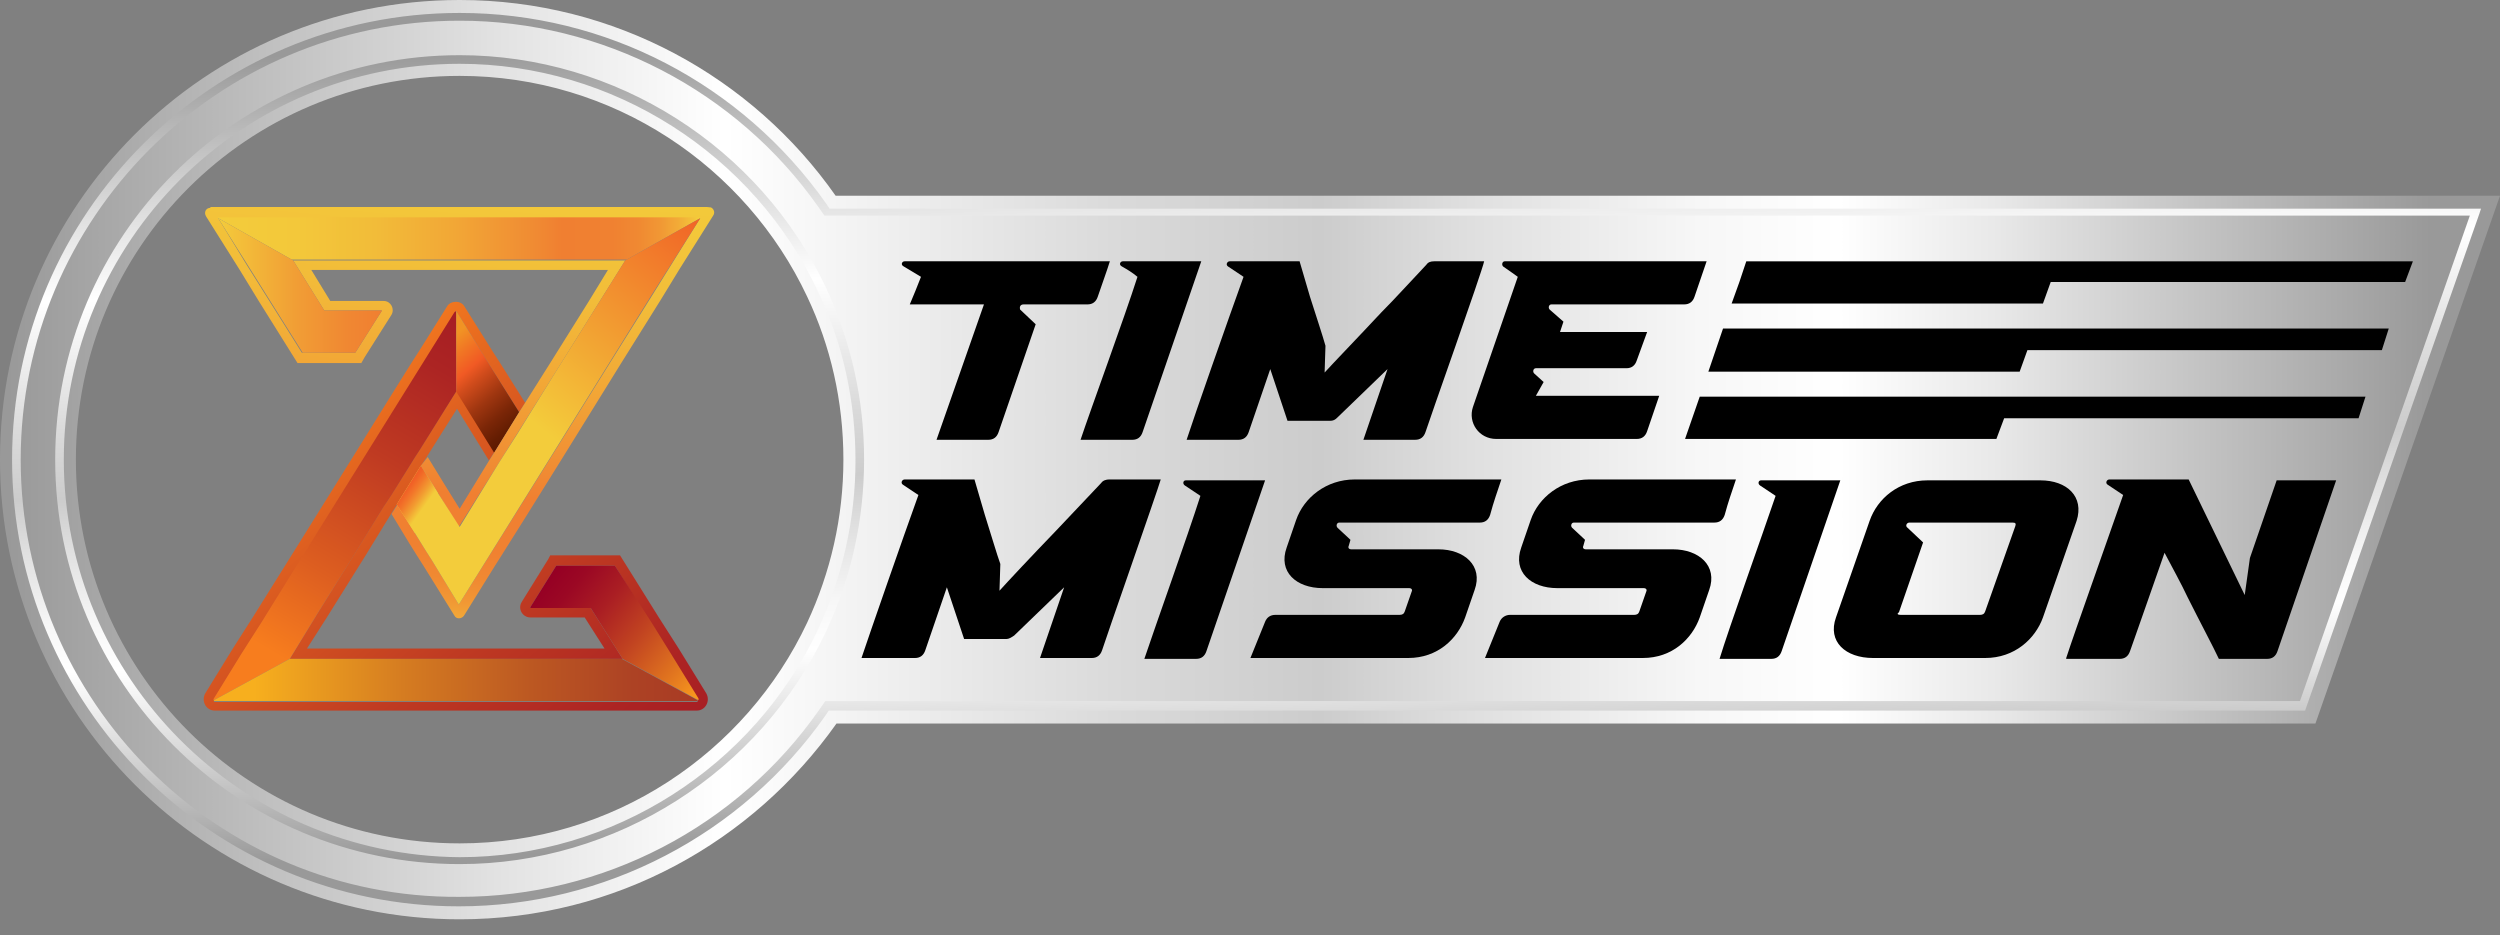
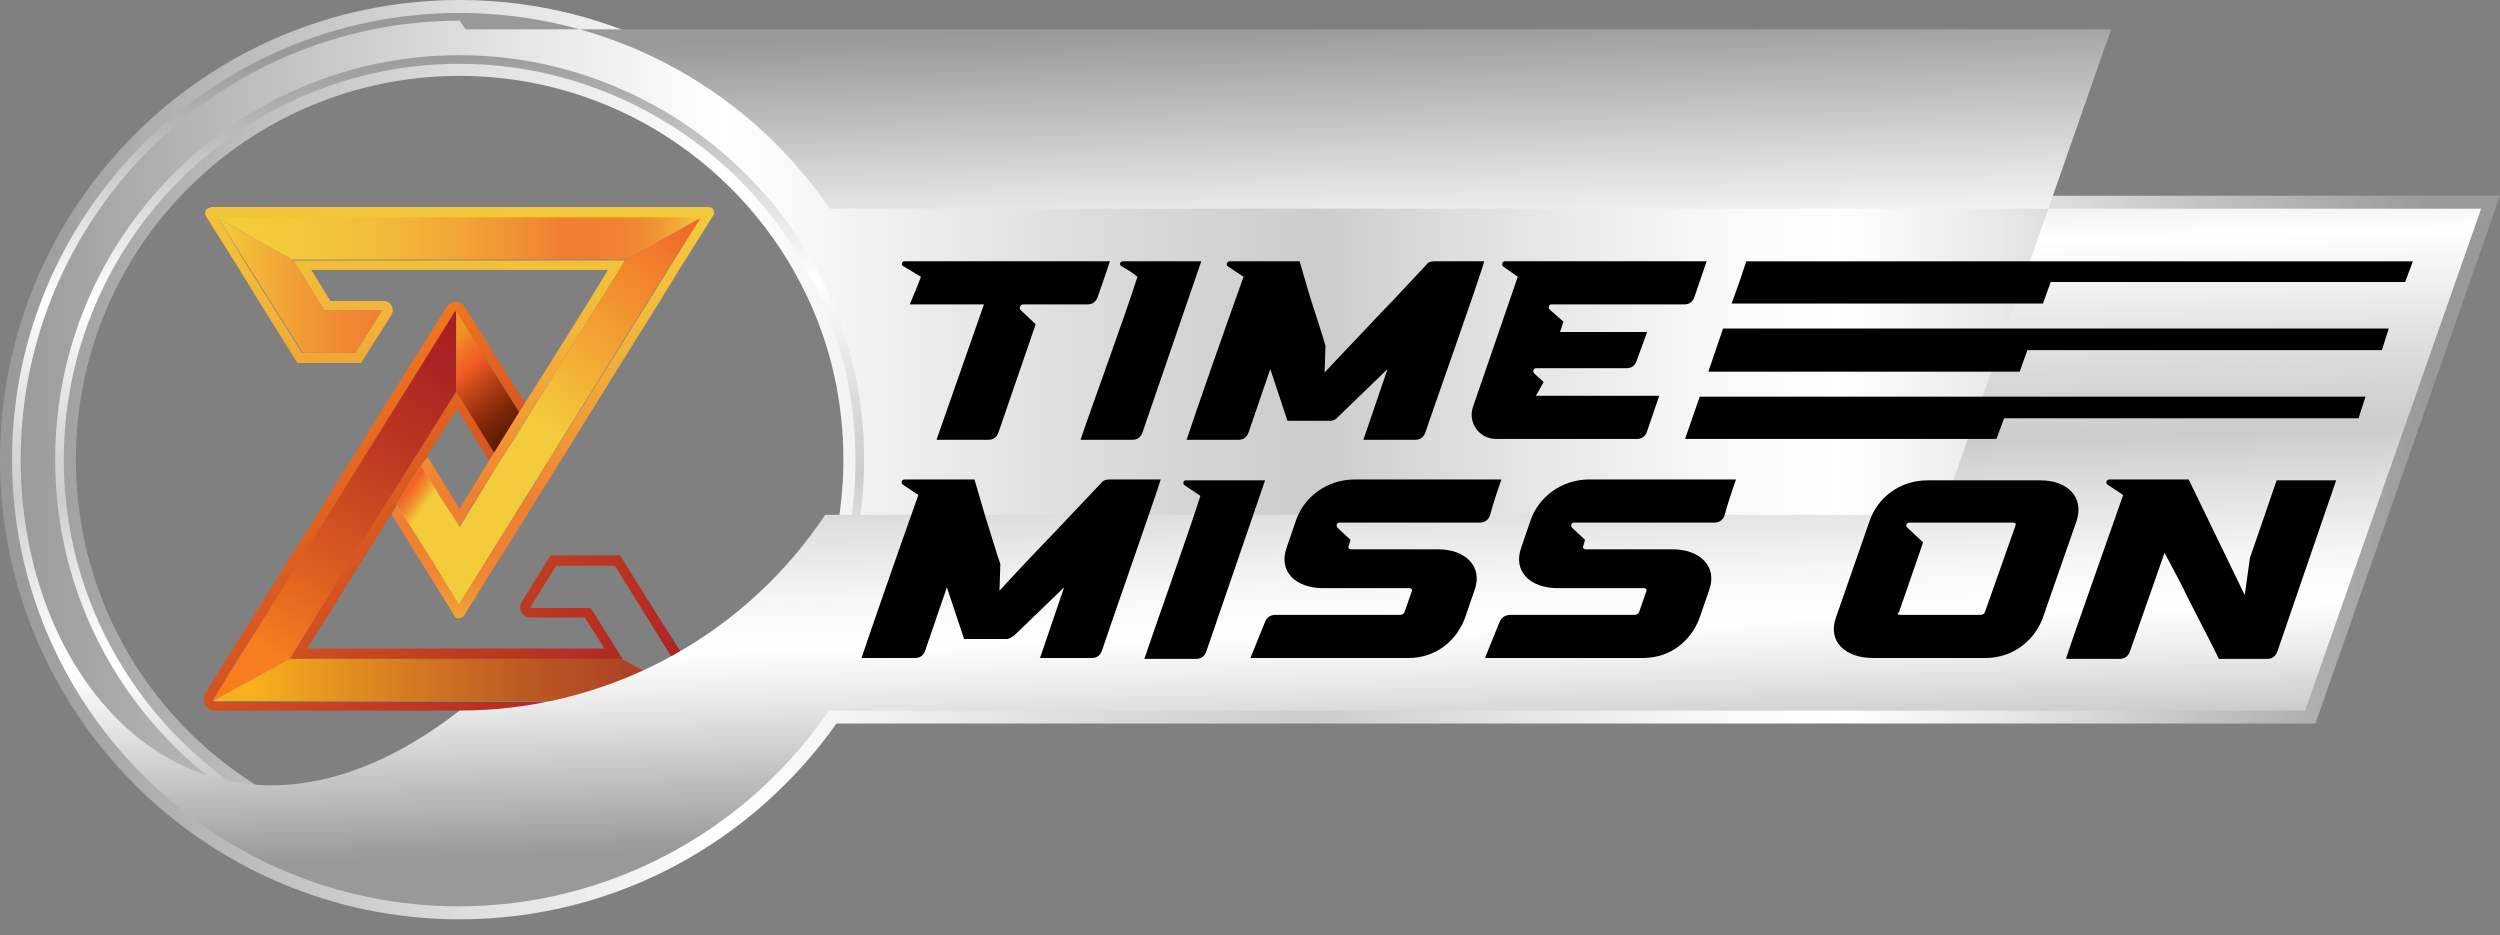
<svg xmlns="http://www.w3.org/2000/svg" xmlns:xlink="http://www.w3.org/1999/xlink" version="1.1" id="Layer_1" x="0px" y="0px" width="294px" height="110px" viewBox="0 0 294 110" enable-background="new 0 0 294 110" xml:space="preserve">
  <rect x="0" y="0" width="294" height="110" fill="#808080" stroke="none" />
  <g id="XMLID_45_">
    <g id="XMLID_102_">
      <g>
        <defs>
          <path id="SVGID_1_" d="M52.533,36.103l-3.246,5.174l-0.912,1.418l-2.536,4.058l-4.158,6.692L34.278,65.31l-4.564,7.303      l-2.332,3.653l-3.246,5.272c-0.506,0.911,0.102,2.027,1.116,2.027h56.69c1.014,0,1.623-1.116,1.116-2.027l-3.246-5.272      l-2.332-3.653l-4.564-7.303h-8.214l-0.204,0.407l-3.144,5.072c-0.506,0.808,0.102,1.823,1.014,1.823h6.39l2.332,3.653H36.102      l2.334-3.653L43,65.31l3.042-4.969l0.71-1.115l2.838-4.563l0.709-1.116l3.449-5.476l3.753,6.084l0.71-1.116l-4.464-7.2      l-4.36,6.998l-0.406,0.608l-2.84,4.564l-1.014,1.521l-3.042,4.972l-4.664,7.504l-3.348,5.477h39.146l-3.751-5.984h-6.999      c0,0,0,0-0.102,0v-0.1l3.044-4.869h6.896l4.158,6.693l2.332,3.752l3.246,5.271c0,0,0.101,0.104,0,0.204l0,0      c0,0.104-0.102,0.104-0.102,0.104h-56.69c0,0-0.102,0-0.102-0.104c0-0.1,0-0.1,0-0.204l3.246-5.271l2.332-3.652l4.564-7.301      l18.254-29.308c0,0,0-0.102,0.102-0.102c0.1,0,0.1,0.102,0.1,0.102l4.058,6.592l3.244,5.172l0.71-1.116l-2.94-4.666      l-0.914-1.418l-3.244-5.174c-0.204-0.404-0.608-0.608-1.014-0.608C53.141,35.495,52.735,35.699,52.533,36.103" />
        </defs>
        <clipPath id="SVGID_2_">
          <use xlink:href="#SVGID_1_" overflow="visible" />
        </clipPath>
        <linearGradient id="XMLID_10_" gradientUnits="userSpaceOnUse" x1="-117.961" y1="-508.994" x2="-117.545" y2="-508.994" gradientTransform="matrix(97.902 117.934 -117.934 97.902 -48440.176 63785.027)">
          <stop offset="0" style="stop-color:#F77D1E" />
          <stop offset="0.239" style="stop-color:#DD5E20" />
          <stop offset="0.565" style="stop-color:#BF3A22" />
          <stop offset="0.83" style="stop-color:#AC2423" />
          <stop offset="1" style="stop-color:#A51C24" />
        </linearGradient>
        <polygon id="XMLID_43_" clip-path="url(#SVGID_2_)" fill="url(#XMLID_10_)" points="59.125,5.984 107.295,63.992 48.071,113.178      -0.102,55.069    " />
      </g>
    </g>
    <g id="XMLID_99_">
      <g>
        <defs>
          <path id="SVGID_3_" d="M53.444,36.713L35.19,66.021l-4.462,7.201l-2.332,3.651l-3.246,5.272c0,0-0.102,0.1,0,0.204l8.924-4.868      l3.348-5.477l4.562-7.304l3.044-4.968l1.014-1.521l2.84-4.564l0.404-0.61l4.362-6.996v-9.432      C53.547,36.611,53.444,36.713,53.444,36.713" />
        </defs>
        <clipPath id="SVGID_4_">
          <use xlink:href="#SVGID_3_" overflow="visible" />
        </clipPath>
        <linearGradient id="XMLID_16_" gradientUnits="userSpaceOnUse" x1="-117.923" y1="-507.831" x2="-117.507" y2="-507.831" gradientTransform="matrix(57.836 -96.932 96.932 57.836 56075.371 18015.725)">
          <stop offset="0" style="stop-color:#F77D1E" />
          <stop offset="0.239" style="stop-color:#DD5E20" />
          <stop offset="0.565" style="stop-color:#BF3A22" />
          <stop offset="0.83" style="stop-color:#AC2423" />
          <stop offset="1" style="stop-color:#A51C24" />
        </linearGradient>
        <polygon id="XMLID_41_" clip-path="url(#SVGID_4_)" fill="url(#XMLID_16_)" points="4.868,70.382 32.554,24.035 73.729,48.679      46.143,94.925    " />
      </g>
    </g>
    <g id="XMLID_96_">
      <g>
        <defs>
          <path id="SVGID_5_" d="M53.649,46.042l4.462,7.2l2.94-4.766l-3.244-5.172l-4.058-6.592c0,0,0-0.102-0.1-0.102V46.042z" />
        </defs>
        <clipPath id="SVGID_6_">
          <use xlink:href="#SVGID_5_" overflow="visible" />
        </clipPath>
        <linearGradient id="XMLID_17_" gradientUnits="userSpaceOnUse" x1="-116.275" y1="-509.533" x2="-115.859" y2="-509.533" gradientTransform="matrix(21.325 24.879 -24.879 21.325 -10144.284 13798.478)">
          <stop offset="0" style="stop-color:#F19324" />
          <stop offset="0.138" style="stop-color:#F17724" />
          <stop offset="0.299" style="stop-color:#F15A24" />
          <stop offset="0.409" style="stop-color:#D14C1C" />
          <stop offset="0.604" style="stop-color:#9F3610" />
          <stop offset="0.774" style="stop-color:#7B2607" />
          <stop offset="0.912" style="stop-color:#641D02" />
          <stop offset="1" style="stop-color:#5C1900" />
        </linearGradient>
        <polygon id="XMLID_39_" clip-path="url(#SVGID_6_)" fill="url(#XMLID_17_)" points="57.907,32.96 69.267,46.143 56.793,56.893      45.433,43.609    " />
      </g>
    </g>
    <g id="XMLID_93_">
      <g>
        <defs>
          <path id="SVGID_7_" d="M34.074,77.481L25.15,82.35c0,0.1,0.102,0.1,0.102,0.1h56.69c0,0,0.102,0,0.102-0.1l-8.926-4.868H34.074z      " />
        </defs>
        <clipPath id="SVGID_8_">
          <use xlink:href="#SVGID_7_" overflow="visible" />
        </clipPath>
        <linearGradient id="XMLID_18_" gradientUnits="userSpaceOnUse" x1="-117.695" y1="-508.654" x2="-117.279" y2="-508.654" gradientTransform="matrix(136.875 0 0 136.875 16134.637 69701.844)">
          <stop offset="0" style="stop-color:#F7AF1E" />
          <stop offset="0.086" style="stop-color:#F7AF1E" />
          <stop offset="0.091" style="stop-color:#F6AE1E" />
          <stop offset="0.39" style="stop-color:#D57C21" />
          <stop offset="0.652" style="stop-color:#BC5822" />
          <stop offset="0.864" style="stop-color:#AD4224" />
          <stop offset="1" style="stop-color:#A83A24" />
        </linearGradient>
        <rect id="XMLID_37_" x="25.15" y="77.481" clip-path="url(#SVGID_8_)" fill="url(#XMLID_18_)" width="56.995" height="4.968" />
      </g>
    </g>
    <g id="XMLID_90_">
      <g>
        <defs>
-           <path id="SVGID_9_" d="M65.413,66.528l-3.044,4.869c0,0,0,0,0,0.1c0,0,0,0,0.102,0h6.999l3.751,5.984l8.925,4.868l0,0      c0-0.104,0-0.104,0-0.204l-3.245-5.272l-2.333-3.752l-4.258-6.593H65.413z" />
-         </defs>
+           </defs>
        <clipPath id="SVGID_10_">
          <use xlink:href="#SVGID_9_" overflow="visible" />
        </clipPath>
        <linearGradient id="XMLID_19_" gradientUnits="userSpaceOnUse" x1="-118.668" y1="-507.815" x2="-118.252" y2="-507.815" gradientTransform="matrix(-40.712 -33.603 33.603 -40.712 12314.359 -24579.629)">
          <stop offset="0" style="stop-color:#F7961E" />
          <stop offset="0.165" style="stop-color:#E1751F" />
          <stop offset="0.44" style="stop-color:#C14321" />
          <stop offset="0.68" style="stop-color:#AA1E23" />
          <stop offset="0.875" style="stop-color:#9B0824" />
          <stop offset="1" style="stop-color:#960024" />
        </linearGradient>
        <polygon id="XMLID_35_" clip-path="url(#SVGID_10_)" fill="url(#XMLID_19_)" points="74.133,92.186 54.561,75.962 70.381,56.793      89.955,72.918    " />
      </g>
    </g>
    <g id="XMLID_87_">
      <g>
        <defs>
          <path id="SVGID_11_" d="M24.744,24.44c-0.506,0-0.81,0.508-0.506,1.014l3.954,6.288l2.232,3.652l4.564,7.3h7.504l0.406-0.71      l3.144-4.968c0.406-0.71-0.102-1.622-0.914-1.622h-6.287l-2.232-3.652h34.887l-2.23,3.652l-4.564,7.3l-2.942,4.666l-0.71,1.116      l-2.94,4.766l-0.71,1.116l-3.346,5.475l-1.826-2.94L50.3,53.749l-0.81,1.014l2.028,3.246l2.434,3.956l4.766-7.606l2.028-3.246      l0,0l4.868-7.808l7.911-12.678H34.48l3.652,5.882h6.794l-3.144,4.97h-6.288l-6.491-10.344l-3.346-5.477l0,0h56.691l0,0      l-5.68,9.126L53.953,71.093l-3.144-5.172l-0.71-1.115l-1.318-2.133l-2.028-3.344l-0.71,1.115l2.028,3.345l1.014,1.624      l0.71,1.115l3.65,5.881c0.205,0.408,0.813,0.408,1.116,0l3.652-5.881l0.708-1.115l2.74-4.36l4.36-6.998l7.098-11.46l4.564-7.302      l2.232-3.652l3.954-6.286c0.304-0.406,0-1.014-0.506-1.014H24.744V24.44z" />
        </defs>
        <clipPath id="SVGID_12_">
          <use xlink:href="#SVGID_11_" overflow="visible" />
        </clipPath>
        <linearGradient id="XMLID_21_" gradientUnits="userSpaceOnUse" x1="-118.07" y1="-509.028" x2="-117.653" y2="-509.028" gradientTransform="matrix(-15.186 146.691 -146.691 -15.186 -76405.359 9604.076)">
          <stop offset="0" style="stop-color:#F3CC3B" />
          <stop offset="0.161" style="stop-color:#F3C83A" />
          <stop offset="0.325" style="stop-color:#F2BC39" />
          <stop offset="0.491" style="stop-color:#F2A736" />
          <stop offset="0.657" style="stop-color:#F08B33" />
          <stop offset="0.715" style="stop-color:#F07F31" />
          <stop offset="0.82" style="stop-color:#F08131" />
          <stop offset="0.875" style="stop-color:#F08932" />
          <stop offset="0.918" style="stop-color:#F19734" />
          <stop offset="0.956" style="stop-color:#F2AA37" />
          <stop offset="0.989" style="stop-color:#F3C23A" />
          <stop offset="1" style="stop-color:#F3CC3B" />
        </linearGradient>
        <polygon id="XMLID_33_" clip-path="url(#SVGID_12_)" fill="url(#XMLID_21_)" points="88.941,24.948 83.363,78.901 19.066,72.309      24.644,18.254    " />
      </g>
    </g>
    <g id="XMLID_84_">
      <g>
        <defs>
          <polygon id="SVGID_13_" points="25.658,25.557 25.658,25.658 34.48,30.626 73.525,30.626 82.349,25.658 82.349,25.557     " />
        </defs>
        <clipPath id="SVGID_14_">
          <use xlink:href="#SVGID_13_" overflow="visible" />
        </clipPath>
        <linearGradient id="XMLID_22_" gradientUnits="userSpaceOnUse" x1="-117.693" y1="-508.124" x2="-117.276" y2="-508.124" gradientTransform="matrix(136.03 0 0 136.03 16035.464 69148.156)">
          <stop offset="0" style="stop-color:#F3CC3B" />
          <stop offset="0.161" style="stop-color:#F3C83A" />
          <stop offset="0.325" style="stop-color:#F2BC39" />
          <stop offset="0.491" style="stop-color:#F2A736" />
          <stop offset="0.657" style="stop-color:#F08B33" />
          <stop offset="0.715" style="stop-color:#F07F31" />
          <stop offset="0.82" style="stop-color:#F08131" />
          <stop offset="0.875" style="stop-color:#F08932" />
          <stop offset="0.918" style="stop-color:#F19734" />
          <stop offset="0.956" style="stop-color:#F2AA37" />
          <stop offset="0.989" style="stop-color:#F3C23A" />
          <stop offset="1" style="stop-color:#F3CC3B" />
        </linearGradient>
        <rect id="XMLID_31_" x="25.658" y="25.557" clip-path="url(#SVGID_14_)" fill="url(#XMLID_22_)" width="56.691" height="4.97" />
      </g>
    </g>
    <g id="XMLID_81_">
      <g>
        <defs>
          <polygon id="SVGID_15_" points="29.106,31.135 35.596,41.479 41.782,41.479 44.926,36.509 38.132,36.509 34.48,30.626       25.658,25.658     " />
        </defs>
        <clipPath id="SVGID_16_">
          <use xlink:href="#SVGID_15_" overflow="visible" />
        </clipPath>
        <linearGradient id="XMLID_24_" gradientUnits="userSpaceOnUse" x1="-116.134" y1="-507.55" x2="-115.718" y2="-507.55" gradientTransform="matrix(46.202 0 0 46.202 5391.295 23483.217)">
          <stop offset="0" style="stop-color:#F3CC3B" />
          <stop offset="0.104" style="stop-color:#F3C13A" />
          <stop offset="0.487" style="stop-color:#F19D35" />
          <stop offset="0.8" style="stop-color:#F08732" />
          <stop offset="1" style="stop-color:#F07F31" />
        </linearGradient>
        <rect id="XMLID_29_" x="25.658" y="25.658" clip-path="url(#SVGID_16_)" fill="url(#XMLID_24_)" width="19.268" height="15.82" />
      </g>
    </g>
    <g id="XMLID_78_">
      <g>
        <defs>
          <polygon id="SVGID_17_" points="73.525,30.626 65.615,43.305 60.849,51.011 60.849,51.011 58.719,54.358 54.055,61.965       51.519,58.009 49.491,54.763 46.651,59.329 48.78,62.673 50.099,64.806 50.809,65.921 53.953,71.093 76.567,34.784       82.349,25.658     " />
        </defs>
        <clipPath id="SVGID_18_">
          <use xlink:href="#SVGID_17_" overflow="visible" />
        </clipPath>
        <linearGradient id="XMLID_26_" gradientUnits="userSpaceOnUse" x1="-118.249" y1="-507.774" x2="-117.833" y2="-507.774" gradientTransform="matrix(51.374 -63.006 63.006 51.374 38130.766 18686.285)">
          <stop offset="0" style="stop-color:#F3CC3B" />
          <stop offset="1" style="stop-color:#F15A24" />
        </linearGradient>
        <polygon id="XMLID_27_" clip-path="url(#SVGID_18_)" fill="url(#XMLID_26_)" points="24.44,52.939 60.951,8.214 104.557,43.811      68.049,88.533    " />
      </g>
    </g>
    <g id="XMLID_75_">
      <g>
        <defs>
          <polygon id="SVGID_19_" points="46.651,59.329 48.78,62.673 51.519,58.009 49.491,54.763     " />
        </defs>
        <clipPath id="SVGID_20_">
          <use xlink:href="#SVGID_19_" overflow="visible" />
        </clipPath>
        <linearGradient id="XMLID_28_" gradientUnits="userSpaceOnUse" x1="-122.239" y1="-506.233" x2="-121.822" y2="-506.233" gradientTransform="matrix(-13.261 -9.5 9.5 -13.261 3241.071 -7812.911)">
          <stop offset="0" style="stop-color:#F3CC3B" />
          <stop offset="0.524" style="stop-color:#F3CC3B" />
          <stop offset="0.68" style="stop-color:#F29B31" />
          <stop offset="0.817" style="stop-color:#F2782A" />
          <stop offset="0.928" style="stop-color:#F16226" />
          <stop offset="1" style="stop-color:#F15A24" />
        </linearGradient>
        <polygon id="XMLID_25_" clip-path="url(#SVGID_20_)" fill="url(#XMLID_28_)" points="49.896,64.905 43,59.937 48.375,52.431      55.271,57.4    " />
      </g>
    </g>
    <g id="XMLID_70_">
      <g>
        <defs>
          <path id="SVGID_21_" d="M8.924,54.055c0-24.948,20.182-45.131,45.131-45.131c18.05,0,33.668,10.648,40.869,25.962      c2.738,5.781,4.26,12.271,4.26,19.168c0,6.794-1.522,13.287-4.26,19.167c-7.2,15.312-22.818,25.96-40.869,25.96      C29.106,99.182,8.924,79.002,8.924,54.055 M0,54.055c0,29.814,24.238,54.055,54.055,54.055c18.354,0,34.48-9.128,44.317-23.023      h173.924L294,23.021H98.271C88.535,9.128,72.309,0,54.055,0C24.136,0,0,24.238,0,54.055" />
        </defs>
        <clipPath id="SVGID_22_">
          <use xlink:href="#SVGID_21_" overflow="visible" />
        </clipPath>
        <linearGradient id="XMLID_30_" gradientUnits="userSpaceOnUse" x1="-118.294" y1="-508.478" x2="-117.877" y2="-508.478" gradientTransform="matrix(706 0 0 706 83515.5 359040)">
          <stop offset="0" style="stop-color:#999999" />
          <stop offset="0.197" style="stop-color:#E2E2E2" />
          <stop offset="0.288" style="stop-color:#FFFFFF" />
          <stop offset="0.289" style="stop-color:#FFFFFF" />
          <stop offset="0.445" style="stop-color:#DADADA" />
          <stop offset="0.528" style="stop-color:#CCCCCC" />
          <stop offset="0.592" style="stop-color:#E0E0E0" />
          <stop offset="0.681" style="stop-color:#F7F7F7" />
          <stop offset="0.737" style="stop-color:#FFFFFF" />
          <stop offset="0.801" style="stop-color:#E8E8E8" />
          <stop offset="0.934" style="stop-color:#ACACAC" />
          <stop offset="0.975" style="stop-color:#999999" />
          <stop offset="1" style="stop-color:#999999" />
        </linearGradient>
        <rect id="XMLID_23_" clip-path="url(#SVGID_22_)" fill="url(#XMLID_30_)" width="294" height="108.109" />
      </g>
    </g>
    <g id="XMLID_63_">
      <g>
        <defs>
-           <path id="SVGID_23_" d="M7.504,54.055c0-25.658,20.893-46.551,46.551-46.551c17.95,0,34.581,10.548,42.187,26.875      c2.942,6.188,4.362,12.88,4.362,19.776c0,6.898-1.522,13.59-4.362,19.779c-7.606,16.324-24.236,26.872-42.187,26.872      C28.396,100.602,7.504,79.713,7.504,54.055 M6.49,54.055c0,26.267,21.298,47.563,47.564,47.563      c18.354,0,35.291-10.753,43.101-27.381c2.94-6.288,4.462-13.085,4.462-20.183c0-7.1-1.522-13.794-4.462-20.182      C89.345,17.24,72.409,6.49,54.055,6.49C27.788,6.49,6.49,27.788,6.49,54.055 M2.434,54.055      c0-28.396,23.122-51.621,51.621-51.621c16.732,0,32.553,8.214,42.187,21.906l0.71,1.014h193.501l-19.979,57.095H97.053      l-0.709,1.016c-9.634,13.793-25.455,22.005-42.289,22.005C25.556,105.674,2.434,82.449,2.434,54.055 M1.42,54.055      c0,29.003,23.628,52.53,52.533,52.53c17.138,0,33.265-8.416,43.101-22.412l0.406-0.607H271.08l20.488-58.415l0.2-0.608H97.561      l-0.406-0.608C87.217,9.838,71.193,1.522,54.055,1.522C25.048,1.522,1.42,25.049,1.42,54.055" />
+           <path id="SVGID_23_" d="M7.504,54.055c0-25.658,20.893-46.551,46.551-46.551c17.95,0,34.581,10.548,42.187,26.875      c2.942,6.188,4.362,12.88,4.362,19.776c0,6.898-1.522,13.59-4.362,19.779c-7.606,16.324-24.236,26.872-42.187,26.872      C28.396,100.602,7.504,79.713,7.504,54.055 M6.49,54.055c0,26.267,21.298,47.563,47.564,47.563      c18.354,0,35.291-10.753,43.101-27.381c2.94-6.288,4.462-13.085,4.462-20.183c0-7.1-1.522-13.794-4.462-20.182      C89.345,17.24,72.409,6.49,54.055,6.49C27.788,6.49,6.49,27.788,6.49,54.055 M2.434,54.055      c0-28.396,23.122-51.621,51.621-51.621l0.71,1.014h193.501l-19.979,57.095H97.053      l-0.709,1.016c-9.634,13.793-25.455,22.005-42.289,22.005C25.556,105.674,2.434,82.449,2.434,54.055 M1.42,54.055      c0,29.003,23.628,52.53,52.533,52.53c17.138,0,33.265-8.416,43.101-22.412l0.406-0.607H271.08l20.488-58.415l0.2-0.608H97.561      l-0.406-0.608C87.217,9.838,71.193,1.522,54.055,1.522C25.048,1.522,1.42,25.049,1.42,54.055" />
        </defs>
        <clipPath id="SVGID_24_">
          <use xlink:href="#SVGID_23_" overflow="visible" />
        </clipPath>
        <linearGradient id="XMLID_32_" gradientUnits="userSpaceOnUse" x1="-118.14" y1="-508.231" x2="-117.724" y2="-508.231" gradientTransform="matrix(9.217 230.424 -230.424 9.217 -115875.188 31911.066)">
          <stop offset="0" style="stop-color:#999999" />
          <stop offset="0.197" style="stop-color:#E2E2E2" />
          <stop offset="0.288" style="stop-color:#FFFFFF" />
          <stop offset="0.289" style="stop-color:#FFFFFF" />
          <stop offset="0.445" style="stop-color:#DADADA" />
          <stop offset="0.528" style="stop-color:#CCCCCC" />
          <stop offset="0.592" style="stop-color:#E0E0E0" />
          <stop offset="0.681" style="stop-color:#F7F7F7" />
          <stop offset="0.737" style="stop-color:#FFFFFF" />
          <stop offset="0.801" style="stop-color:#E8E8E8" />
          <stop offset="0.934" style="stop-color:#ACACAC" />
          <stop offset="0.975" style="stop-color:#999999" />
          <stop offset="1" style="stop-color:#999999" />
        </linearGradient>
        <polygon id="XMLID_20_" clip-path="url(#SVGID_24_)" fill="url(#XMLID_32_)" points="291.464,-10.142 296.129,106.485      1.926,118.249 -2.738,1.622    " />
      </g>
    </g>
    <g id="XMLID_46_">
      <path id="XMLID_15_" d="M101.313,77.381c0.81-2.436,4.968-14.404,6.692-19.168l-1.825-1.216c-0.304-0.204-0.102-0.612,0.203-0.612    h8.214l1.218,4.16c0.71,2.232,1.42,4.664,1.824,5.78c0,0.508-0.1,2.739-0.1,3.144c0.912-1.016,3.854-4.159,6.692-7.1    c1.624-1.725,3.348-3.548,5.274-5.576c0.204-0.304,0.608-0.408,0.912-0.408h6.086c-0.304,1.116-6.592,19.068-6.896,20.081    c-0.204,0.607-0.608,0.915-1.218,0.915h-6.084l2.84-8.316l-5.882,5.677c-0.304,0.204-0.608,0.407-0.914,0.407h-4.968l-2.028-6.084    l-2.536,7.401c-0.202,0.607-0.608,0.915-1.216,0.915H101.313z" />
      <path id="XMLID_14_" d="M141.168,58.313c-0.608-0.404-1.216-0.812-1.824-1.216c-0.305-0.204-0.205-0.607,0.1-0.607h9.33    l-6.896,20.08c-0.202,0.607-0.608,0.912-1.216,0.912h-6.086C135.794,73.829,139.648,63.081,141.168,58.313" />
      <path id="XMLID_13_" d="M147.05,77.381l1.724-4.26c0.203-0.509,0.608-0.813,1.216-0.813h14.604c0.304,0,0.508-0.104,0.607-0.407    l0.813-2.333c0.104-0.199,0-0.403-0.305-0.403h-10.14c-3.145,0-5.275-1.928-4.26-4.768l1.115-3.245    c0.913-2.635,3.549-4.768,6.896-4.768h17.24c-0.508,1.523-0.911,2.641-1.32,4.16c-0.2,0.607-0.607,0.912-1.216,0.912h-16.528    c-0.305,0-0.408,0.404-0.204,0.608l1.521,1.419l-0.204,0.712c-0.1,0.201,0,0.405,0.308,0.405h10.24    c3.044,0,5.276,1.927,4.261,4.768l-1.117,3.243c-0.911,2.536-3.243,4.769-6.691,4.769H147.05z" />
      <path id="XMLID_12_" d="M174.635,77.381l1.724-4.26c0.204-0.509,0.712-0.813,1.216-0.813h14.604c0.304,0,0.509-0.104,0.608-0.407    l0.812-2.333c0.104-0.199,0-0.403-0.304-0.403h-10.141c-3.144,0-5.272-1.928-4.26-4.768l1.116-3.245    c0.911-2.635,3.548-4.768,6.896-4.768h17.241c-0.509,1.523-0.913,2.641-1.32,4.16c-0.2,0.607-0.608,0.912-1.216,0.912h-16.528    c-0.304,0-0.408,0.404-0.204,0.608l1.52,1.419l-0.2,0.712c-0.104,0.201,0,0.405,0.304,0.405h10.241    c3.044,0,5.276,1.927,4.26,4.768l-1.116,3.243c-0.911,2.536-3.244,4.769-6.691,4.769H174.635z" />
-       <path id="XMLID_11_" d="M208.811,58.313c-0.607-0.404-1.215-0.812-1.823-1.216c-0.305-0.204-0.205-0.607,0.101-0.607h9.331    l-6.896,20.08c-0.204,0.607-0.607,0.912-1.216,0.912h-6.088C203.335,73.829,207.191,63.081,208.811,58.313" />
      <path id="XMLID_55_" d="M215.911,72.612l3.956-11.359c0.912-2.636,3.448-4.764,6.792-4.764h13.288    c3.145,0,5.173,1.923,4.261,4.764l-3.957,11.359c-0.911,2.536-3.348,4.769-6.795,4.769h-13.185    C217.027,77.381,214.895,75.453,215.911,72.612 M223.519,72.309h9.329c0.304,0,0.508-0.104,0.608-0.407l3.548-10.04    c0.104-0.304,0-0.404-0.305-0.404h-12.168c-0.304,0-0.508,0.404-0.203,0.608l1.827,1.724l-2.84,8.216    C223.011,72.205,223.211,72.309,223.519,72.309" />
      <path id="XMLID_8_" d="M242.987,77.381c0.915-2.84,4.973-14.2,6.696-19.168l-1.828-1.216c-0.304-0.204-0.1-0.612,0.204-0.612    h9.328l6.593,13.593l0.611-4.36l3.144-9.128h6.996l-6.896,20.08c-0.204,0.607-0.607,0.912-1.217,0.912h-5.68    c-0.607-1.32-2.231-4.36-3.651-7.2c-0.813-1.725-1.724-3.349-2.736-5.276c-0.104,0.305-4.26,12.172-4.06,11.564    c-0.2,0.607-0.608,0.912-1.217,0.912h-6.288V77.381z" />
      <path id="XMLID_7_" d="M120.379,35.798h7.504c0.608,0,1.014-0.304,1.216-0.912c0.406-1.215,1.116-3.144,1.42-4.158h-24.136    c-0.305,0-0.506,0.406-0.103,0.608l2.028,1.218c-0.1,0.304-1.216,3.042-1.318,3.244h8.722l-5.578,15.922h6.086    c0.608,0,1.014-0.304,1.216-0.912l4.36-12.676l-1.824-1.724C119.872,36.103,119.974,35.798,120.379,35.798" />
      <path id="XMLID_6_" d="M132.042,30.729c-0.304,0-0.508,0.406-0.103,0.608c0.71,0.406,1.218,0.71,1.827,1.218    c-1.522,4.766-5.476,15.516-6.694,19.166h6.086c0.608,0,1.014-0.304,1.216-0.912l6.896-20.081H132.042z" />
      <path id="XMLID_5_" d="M168.65,30.729c-0.404,0-0.708,0.102-0.912,0.406c-1.924,2.028-3.648,3.954-5.271,5.578    c-2.74,2.94-5.78,6.084-6.692,7.098c0-0.506,0.101-2.738,0.101-3.144c-0.305-1.114-1.117-3.548-1.825-5.781l-1.219-4.158h-8.215    c-0.304,0-0.506,0.406-0.202,0.608l1.826,1.218c-1.724,4.766-5.882,16.632-6.694,19.166h6.084c0.61,0,1.016-0.304,1.218-0.912    l2.535-7.405l2.027,6.086h4.973c0.403,0,0.607-0.102,0.911-0.406l5.88-5.68l-2.84,8.316h6.088c0.609,0,1.013-0.304,1.217-0.912    c0.304-1.014,6.691-18.965,6.896-20.081H168.65z" />
      <path id="XMLID_4_" d="M181.531,44.926l-1.117-1.014c-0.199-0.204-0.1-0.608,0.204-0.608h10.648c0.608,0,1.016-0.304,1.216-0.914    l1.221-3.346h-10.245l0.404-1.216l-1.619-1.42c-0.204-0.204-0.104-0.61,0.199-0.61h15.62c0.608,0,1.013-0.304,1.216-0.912    l1.42-4.158h-23.732c-0.303,0-0.403,0.406-0.199,0.608c0.707,0.508,1.62,1.116,1.724,1.218l-5.275,15.313    c-0.608,1.826,0.711,3.753,2.739,3.753h16.528c0.612,0,1.017-0.306,1.22-0.914l1.42-4.158h-14.504L181.531,44.926z" />
      <polygon id="XMLID_3_" points="205.363,30.729 204.552,33.163 203.639,35.699 240.251,35.699 241.164,33.163 282.844,33.163     283.756,30.729   " />
      <polygon id="XMLID_2_" points="200.902,43.709 237.512,43.709 238.424,41.175 280.108,41.175 280.916,38.639 202.627,38.639   " />
      <polygon id="XMLID_1_" points="198.162,51.621 234.775,51.621 235.688,49.187 277.368,49.187 278.18,46.651 199.887,46.651   " />
    </g>
  </g>
</svg>